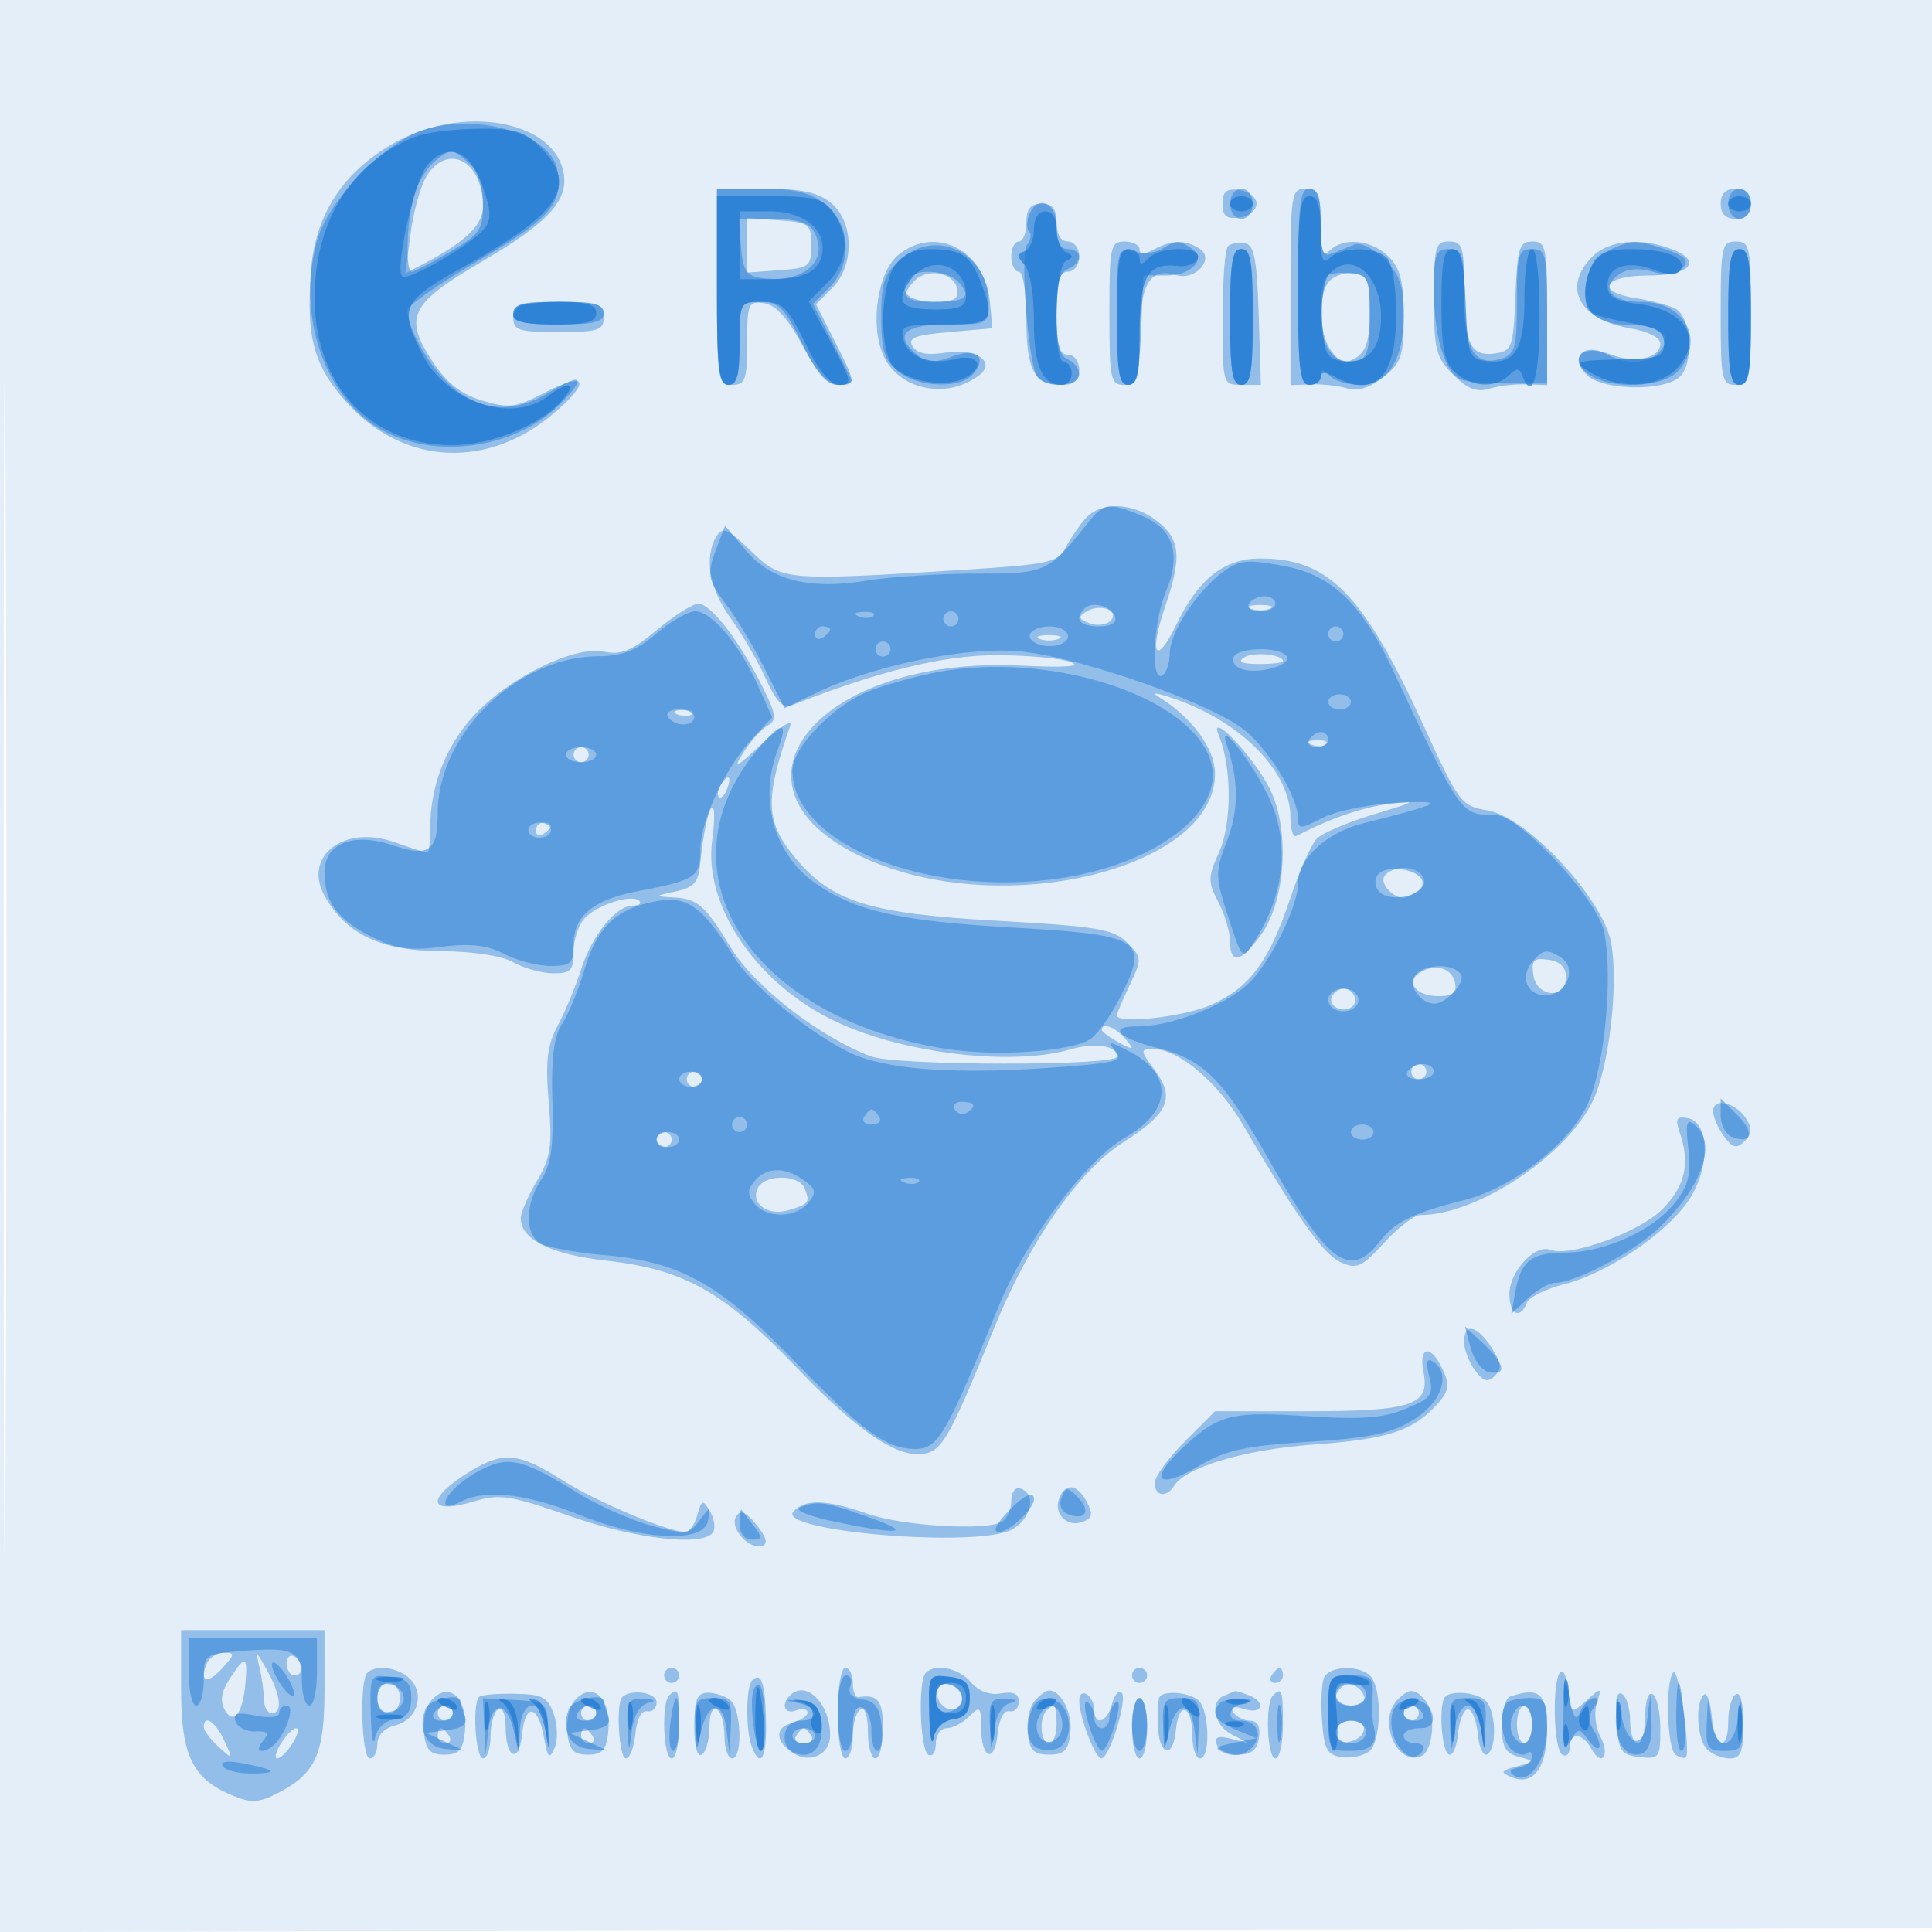
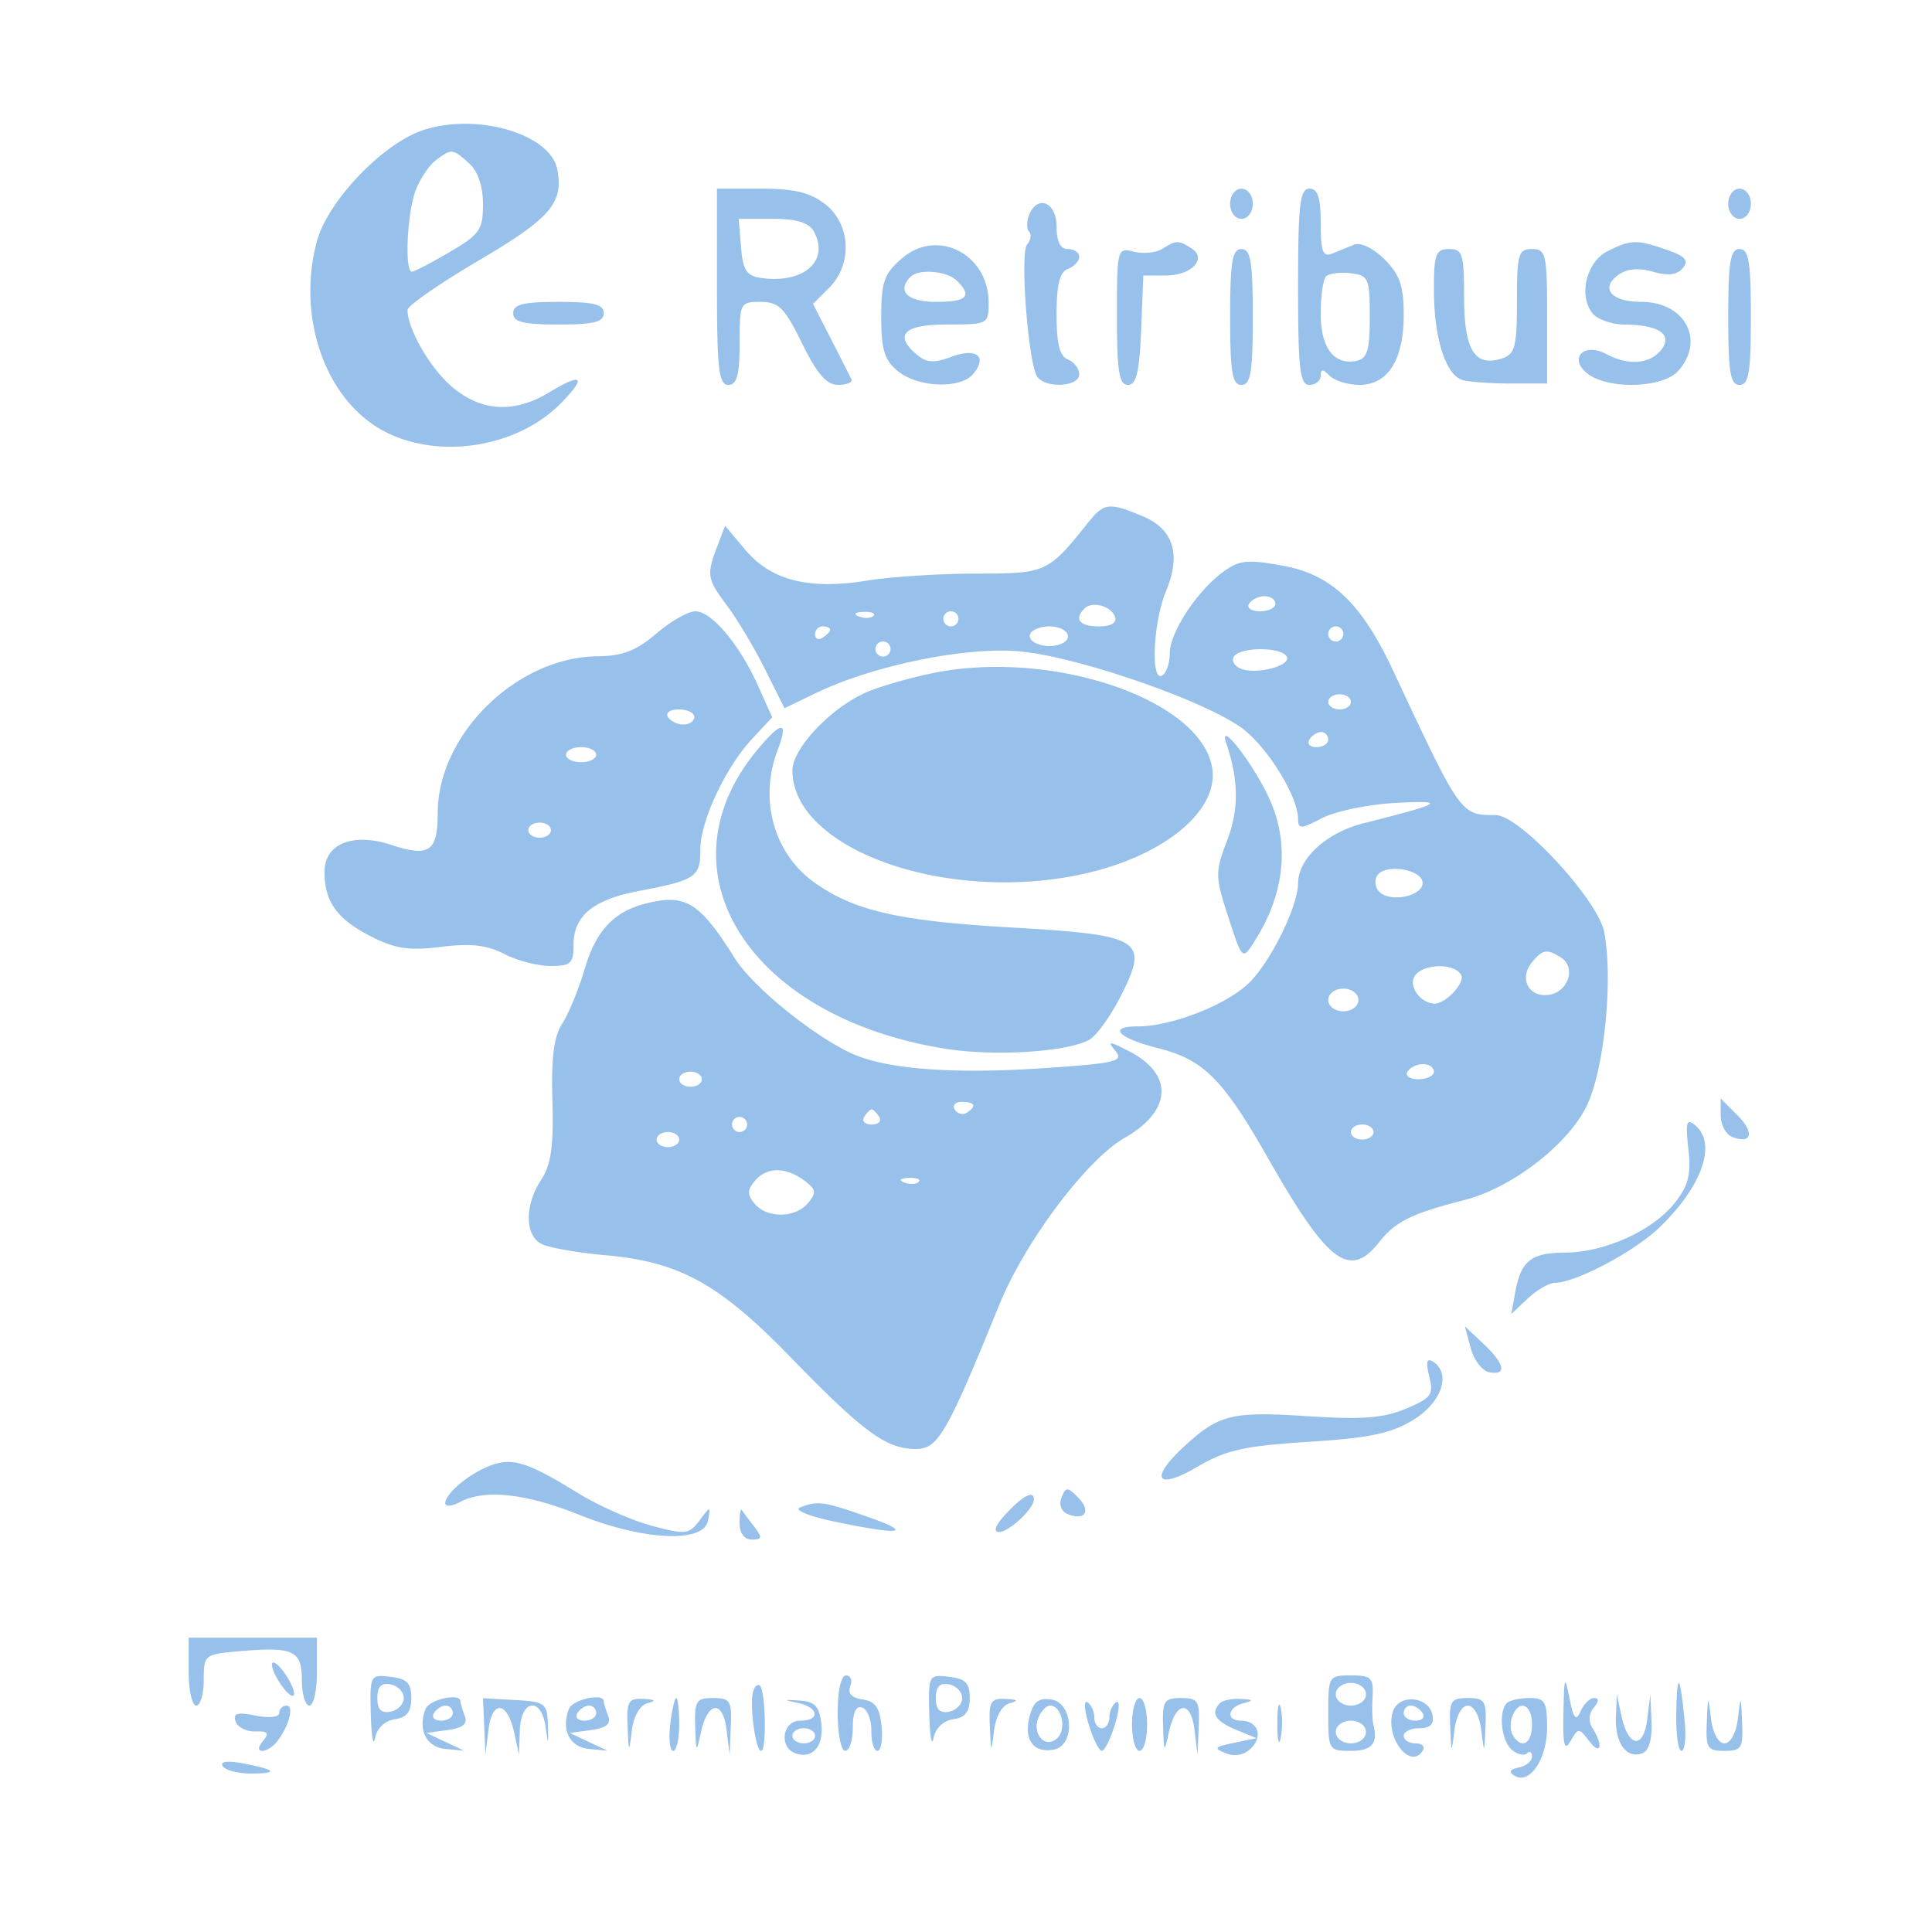
<svg xmlns="http://www.w3.org/2000/svg" width="256" height="256">
-   <path fill-opacity=".118" d="M0 128.004v128.004l128.25-.254 128.25-.254.254-127.75L257.008 0H0v128.004m.485.496c0 70.4.119 99.053.265 63.672.146-35.38.146-92.98 0-128C.604 29.153.485 58.1.485 128.5" fill="#1976D2" fill-rule="evenodd" />
-   <path fill-opacity=".4" d="M52.537 18.773c-6.996 3.845-10.791 9.596-11.341 17.188-.646 8.936.404 12.649 4.979 17.613 7.537 8.177 18.691 8.594 27.41 1.024 4.828-4.191 4.07-5.429-1.535-2.507-3.705 1.931-4.646 2.047-8.135 1.002-2.779-.833-4.704-2.329-6.51-5.058-3.973-6.003-3.142-7.741 6.365-13.317 9.162-5.373 11.791-8.348 10.813-12.242-1.648-6.569-13.274-8.522-22.046-3.703m4.046 4.477c-.805 1.238-1.78 4.663-2.167 7.612l-.703 5.362 2.393-1.254C61.672 32.055 64 29.812 64 27.366c0-5.965-4.567-8.499-7.417-4.116M95 38c0 12.333.103 13 2 13 1.761 0 2-.667 2-5.57 0-5.203.148-5.548 2.25-5.25 1.539.219 3.14 1.98 5.063 5.57 1.907 3.557 3.438 5.25 4.75 5.25 2.442 0 2.435-.084-.499-5.875l-2.437-4.808 2.137-2.136c2.993-2.993 2.903-8.818-.175-11.31-1.719-1.392-3.947-1.871-8.7-1.871H95v13m67-11c0 1.646.518 2.065 2.25 1.82 1.238-.176 2.25-.995 2.25-1.82 0-.825-1.012-1.644-2.25-1.82-1.732-.245-2.25.174-2.25 1.82m9 11.016v13.016l2.75-.102c1.512-.056 3.667.189 4.788.545 1.328.422 2.981-.095 4.75-1.487 2.404-1.891 2.712-2.805 2.712-8.061 0-4.594-.45-6.377-2-7.927-2.237-2.237-5.979-2.621-7.8-.8-.933.933-1.2.156-1.2-3.5 0-4.033-.284-4.7-2-4.7-1.898 0-2 .667-2 13.016M228 27c0 1.333.667 2 2 2s2-.667 2-2-.667-2-2-2-2 .667-2 2m-92 2.5c0 1.375-.45 2.5-1 2.5s-1 .9-1 2 .45 2 1 2c.561 0 1 2.767 1 6.3 0 6.78 1.037 8.7 4.7 8.7 1.633 0 2.3-.58 2.3-2 0-1.111-.667-2-1.5-2-1.152 0-1.5-1.278-1.5-5.5 0-4.222.348-5.5 1.5-5.5.833 0 1.5-.889 1.5-2s-.667-2-1.5-2c-.933 0-1.5-.944-1.5-2.5 0-1.833-.533-2.5-2-2.5s-2 .667-2 2.5m-37 3v3.615l4.25-.308c3.987-.288 4.25-.492 4.25-3.307s-.263-3.019-4.25-3.307L99 28.885V32.5m20.048 1.26c-2.711 2.196-3.788 9.039-2.074 13.178 1.944 4.693 8.479 6.111 12.788 2.774 2.281-1.766-.479-3.632-4.424-2.992-2.45.398-3.806.145-4.409-.823-.697-1.117.275-1.497 4.85-1.897l5.721-.5-.334-3.5c-.657-6.868-7.189-10.231-12.118-6.24M147 41.5c0 8.833.14 9.5 2 9.5 1.791 0 2-.667 2-6.378 0-6.884 1.4-9.265 4.811-8.182 2.572.816 5.234-2.166 3.125-3.501-1.891-1.196-3.639-1.168-6.002.096-1.333.714-1.934.714-1.934 0 0-.569-.9-1.035-2-1.035-1.86 0-2 .667-2 9.5m15.701-8.868c-.385.386-.701 4.676-.701 9.535 0 8.79.012 8.833 2.538 8.833h2.537l-.287-9.239c-.231-7.394-.597-9.297-1.837-9.534-.852-.163-1.864.019-2.25.405M190 39.545c0 6.76.266 7.812 2.556 10.102 1.878 1.878 3.14 2.374 4.75 1.869 1.207-.379 3.432-.642 4.944-.586l2.75.102v-9.516c0-8.778-.152-9.516-1.956-9.516-1.735 0-1.99.821-2.25 7.25-.275 6.782-.448 7.272-2.681 7.587-3.256.461-4.08-1.265-4.098-8.587-.013-5.578-.23-6.25-2.015-6.25-1.823 0-2 .667-2 7.545M211 34c-4.051 4.051-1.795 8.352 4.98 9.497 2.364.399 4.02 1.233 4.02 2.024 0 1.953-3.302 2.695-6.531 1.467-3.661-1.392-5.647.263-3.224 2.686 2.032 2.032 9.944 2.244 12.252.328 1.995-1.655 1.65-7.955-.497-9.097-.825-.439-3.216-1.072-5.314-1.409-5.446-.872-4.154-2.996 1.822-2.996 5.479 0 7.136-1.925 3.008-3.494-4.157-1.58-8.337-1.185-10.516.994m17 7.5c0 8.833.14 9.5 2 9.5 1.86 0 2-.667 2-9.5s-.14-9.5-2-9.5c-1.86 0-2 .667-2 9.5m-106.762-4.338C119.179 39.221 119.82 40 123.573 40c2.864 0 3.507-.348 3.24-1.75-.404-2.123-3.865-2.798-5.575-1.088m55 0c-1.68 1.68-1.564 7.016.203 9.397 1.155 1.554 1.802 1.72 3.25.832 1.348-.826 1.809-2.357 1.809-6 0-4.138-.31-4.935-2.012-5.179-1.106-.159-2.569.269-3.25.95M68 42c0 1.778.667 2 6 2s6-.222 6-2-.667-2-6-2-6 .222-6 2m75.783 26.75c-.839.963-2.016 2.7-2.615 3.861-.982 1.903-2.3 2.187-13.379 2.882-23.902 1.499-24.201 1.472-28.278-2.481-2.982-2.891-3.759-3.234-4.539-2-1.715 2.712-1.008 6.955 1.805 10.839 1.527 2.108 3.629 5.723 4.671 8.033 1.386 3.075 2.316 4.032 3.473 3.574 11.295-4.474 20.082-6.635 26.99-6.639 4.174-.003 8.652.403 9.95.901 1.579.606-.636.763-6.679.474-27.36-1.308-41.262 16.642-19.979 25.798 18.291 7.868 45.797.984 45.797-11.463 0-3.33-3.094-7.531-7.53-10.225-1.084-.658.055-.467 2.53.425 8.754 3.153 14.988 9.64 14.996 15.604.002 1.559.342 2.66.754 2.448 4.63-2.384 8.803-3.819 12.402-4.267 3.777-.47 3.515-.292-2.002 1.358-3.493 1.045-6.948 2.514-7.677 3.264-.729.75-2.295 4.271-3.481 7.824-2.791 8.368-5.346 11.842-10.393 14.135-3.626 1.646-12.599 2.671-12.599 1.439 0-.256.764-2.068 1.697-4.025 1.637-3.432 1.624-3.632-.349-5.605-1.792-1.792-3.931-2.152-17.219-2.897-16.792-.941-21.831-2.487-26.606-8.162-4.131-4.909-4.263-7.817-.804-17.699.317-.905-1.349.154-3.701 2.354-3.489 3.263-3.953 3.489-2.518 1.227.968-1.525 2.421-3.143 3.229-3.595 1.254-.702 1.144-1.469-.744-5.227C97.962 84.89 94.177 80 92.544 80c-.745 0-3.221 1.559-5.502 3.465-3.345 2.795-4.714 3.351-7.083 2.877-3.985-.797-12.735 3.561-17.303 8.617-3.664 4.056-5.641 9.23-5.65 14.791-.003 1.787-.174 3.25-.38 3.25-.206 0-2.171-.634-4.367-1.409-6.704-2.365-12.189 1.879-9.233 7.145 2.841 5.064 7.466 7.26 15.372 7.299 4.261.022 8.102.607 9.602 1.465 1.375.786 3.737 1.445 5.25 1.465 2.382.03 2.75-.357 2.75-2.894 0-1.61.706-3.635 1.57-4.498 1.773-1.773 6.203-3.133 7.143-2.193.341.341-.051.62-.872.62-2.22 0-5.426 3.97-6.865 8.5-.699 2.2-2.074 5.512-3.056 7.36-1.419 2.669-1.668 4.76-1.213 10.181.487 5.817.257 7.356-1.568 10.448-1.176 1.994-2.139 4.205-2.139 4.913 0 2.846 3.963 4.815 11.363 5.644 10.363 1.163 15.56 4.109 25.462 14.436 8.308 8.665 13.69 12.124 17.152 11.025 2.032-.645 3.26-2.965 8.801-16.639 4.564-11.262 11.167-20.754 17.036-24.492 6.01-3.827 6.93-5.879 4.255-9.496-2.02-2.732-2.032-2.88-.247-2.88 3.354 0 8.602 4.437 11.869 10.034 7.141 12.231 10.645 17.162 12.939 18.207 2.15.98 2.784.698 5.777-2.57 1.85-2.019 4.008-3.671 4.796-3.671 7.386 0 19.032-7.62 22.733-14.874 2.216-4.343 3.55-15.292 2.57-21.092-.991-5.862-11.128-16.783-16.378-17.645-3.501-.574-3.798-.967-8.496-11.242C180.631 78.648 176.088 74 166.986 74c-4.749 0-8.172 2.687-11.083 8.701-2.739 5.658-3.706 4.105-1.492-2.395 2.215-6.499 1.997-8.84-1.046-11.233-3.219-2.532-7.528-2.677-9.582-.323m.154 12.289c-1.117.69-1.039.985.408 1.54.984.378 2.239.237 2.789-.313 1.341-1.341-1.345-2.372-3.197-1.227m21.813-.377c.688.278 1.813.278 2.5 0 .688-.277.125-.504-1.25-.504s-1.937.227-1.25.504m-28 4c.688.278 1.813.278 2.5 0 .688-.277.125-.504-1.25-.504s-1.937.227-1.25.504m27.111 2.445c-.925.586-.321.867 1.889.878 1.787.008 3.25-.158 3.25-.368 0-.91-3.898-1.296-5.139-.51m-75.048 7.576c.721.289 1.584.253 1.916-.079.332-.332-.258-.568-1.312-.525-1.165.048-1.402.285-.604.604m71.704 2.817c1.708 4.078 1.724 11.639.033 15.389-1.506 3.341-1.516 3.946-.11 6.643.851 1.633 1.55 3.981 1.554 5.218.008 3.143 1.475 2.805 4.154-.957 3.266-4.587 3.782-14.057 1.055-19.375-2.239-4.367-8.201-10.536-6.686-6.918m12.296 1.183c.721.289 1.584.253 1.916-.079.332-.332-.258-.568-1.312-.525-1.165.048-1.402.285-.604.604M76 100c0 .55.45 1 1 1s1-.45 1-1-.45-1-1-1-1 .45-1 1m19.459 4.067c-.363.586-.445 1.281-.183 1.543s.743-.218 1.069-1.067c.676-1.762.1-2.072-.886-.476m-1.916 5.183c-.272 1.237-.618 3.598-.769 5.245-.222 2.429-.842 3.116-3.274 3.632-2.725.578-2.771.649-.5.77 3.478.186 4.301.89 7.891 6.75 3.14 5.124 11.742 11.779 18.527 14.333 3.329 1.253 32.582 1.283 32.582.033 0-1.472-2.855-1.915-6.186-.96-8.116 2.328-23.066.41-31.89-4.092-10.085-5.145-16.709-15.218-15.553-23.652.617-4.499.03-5.959-.828-2.059M71 110.059c0 .582.45.781 1 .441s1-.816 1-1.059-.45-.441-1-.441-1 .477-1 1.059m112.431 6.053c-.595.963 1.108 2.857 2.569 2.857.275 0 1.12-.392 1.878-.873 1.768-1.119.569-3.096-1.878-3.096-1.035 0-2.191.5-2.569 1.112m19.739 13.058c.426 3.011 4.33 3.308 4.33.33 0-1.333-.777-2.11-2.33-2.33-1.939-.275-2.275.061-2 2m-15.048-.281c-1.958 1.26-.464 3.111 2.51 3.111 1.85 0 2.426-.459 2.18-1.739-.385-1.997-2.677-2.667-4.69-1.372m-11.579 3.042c-.74 1.197 1.141 2.382 2.473 1.559 1.119-.691.384-2.49-1.016-2.49-.485 0-1.141.419-1.457.931M146 136.465c0 .255 1.012 1.004 2.25 1.664 2.04 1.087 2.122 1.043.878-.465-1.278-1.549-3.128-2.258-3.128-1.199M187 142c0 .55.45 1 1 1s1-.45 1-1-.45-1-1-1-1 .45-1 1m-96 1c0 .55.45 1 1 1s1-.45 1-1-.45-1-1-1-1 .45-1 1m136 4.236c0 .76.645 2.255 1.433 3.323 1.164 1.578 1.675 1.702 2.727.663.96-.947 1.015-1.722.21-3-1.359-2.157-4.37-2.837-4.37-.986m-4.398 2.922c1.357 3.998.708 6.909-2.224 9.969-2.939 3.067-12.302 6.5-14.954 5.482-2.048-.786-5.424 2.882-5.424 5.891 0 2.674 1.445 3.388 2.308 1.14.287-.748 2.519-1.863 4.96-2.477 5.725-1.442 13.544-6.715 16.503-11.131 2.848-4.25 2.782-10.316-.118-10.866-1.536-.291-1.712.044-1.051 1.992M87 151c0 .55.45 1 1 1s1-.45 1-1-.45-1-1-1-1 .45-1 1m13.323 6.601c-.774 2.016 1.545 3.543 4.177 2.752 2.681-.806 2.843-1.017 2.155-2.81-.781-2.036-5.545-1.993-6.332.058M194 177.809c0 .995.645 2.682 1.433 3.75 1.116 1.512 1.701 1.676 2.648.742.954-.94.856-1.749-.455-3.75-1.952-2.978-3.626-3.32-3.626-.742m-5.368 4.099c.858 4.294-1.58 5.092-15.566 5.092H161l-4 4c-2.2 2.2-4 4.675-4 5.5 0 1.755 1.577 1.993 2.57.387 1.543-2.497 9.336-4.807 18.455-5.47 9.888-.72 13.196-1.793 16.386-5.319 1.587-1.754 1.716-2.524.769-4.602-1.567-3.44-3.264-3.166-2.548.412M62.359 194.923c-5.957 3.632-5.758 5.876.359 4.043 3.513-1.052 4.82-.855 12.809 1.931 8.831 3.08 17.756 4.073 18.968 2.111.337-.546.146-1.783-.425-2.75-.95-1.609-1.092-1.567-1.671.492-.348 1.238-1.041 2.25-1.541 2.25-2.307 0-11.842-4.005-16.304-6.848-5.731-3.652-7.868-3.868-12.195-1.229M134 198.858c0 1.113-.531 2.352-1.181 2.754-2.027 1.253-13.124.618-17.827-1.019-5.441-1.894-8.189-1.996-9.823-.362-2.636 2.636 23.995 4.921 28.831 2.475 2.616-1.324 3.399-4.74 1.25-5.456-.726-.242-1.25.433-1.25 1.608m6.336-.291c-.783 2.04 1.083 3.87 3.14 3.081 1.278-.491 1.388-1.034.532-2.633-1.291-2.412-2.846-2.601-3.672-.448m-42.795 2.367c-.923 1.492 1.718 4.48 3.45 3.902.806-.268.569-1.158-.743-2.778-1.421-1.755-2.134-2.051-2.707-1.124M24 223.865c0 8.776 1.502 11.858 6.863 14.078 2.419 1.002 3.464.939 5.974-.359 5.023-2.597 6.163-5.15 6.163-13.807V216H24v7.865m3.345-3.322c-.931 2.427.16 2.662 2.149.463 1.657-1.831 1.669-2.006.13-2.006-.928 0-1.953.694-2.279 1.543m7.049.457c.318 1.375.585 3.287.592 4.25.008.963.464 1.75 1.014 1.75 1.47 0 1.22-2.376-.592-5.636-1.494-2.686-1.557-2.709-1.014-.364m3.606-.559c0 .857.45 1.559 1 1.559s1-.423 1-.941-.45-1.219-1-1.559c-.55-.34-1 .084-1 .941m-7.557 2.005c-1.113 1.699-1.315 2.96-.661 4.129 1.183 2.114 2.435.42 2.762-3.739.273-3.468-.045-3.527-2.101-.39m18.224-.779C47.597 222.736 47.899 233 49 233c.55 0 1-.851 1-1.892 0-1.158.923-2.123 2.381-2.489 2.9-.728 3.981-4.114 1.959-6.137-1.542-1.541-4.519-1.969-5.673-.815M88 222c0 .55.45 1 1 1s1-.45 1-1-.45-1-1-1-1 .45-1 1m23 5c0 3.333.444 6 1 6 .55 0 1-1.323 1-2.941 0-1.618.45-3.219 1-3.559.595-.368 1 .823 1 2.941 0 1.957.45 3.559 1 3.559s1-1.8 1-4c0-3.682-.667-4.526-3.25-4.118-.412.065-.75-.782-.75-1.882 0-1.1-.45-2-1-2-.556 0-1 2.667-1 6m11.667-5.333c-1.055 1.054-.775 10.148.333 10.833.55.34 1-.309 1-1.441 0-1.132.643-2.059 1.429-2.059.785 0 2.135-.707 3-1.571C129.857 226 130 226.131 130 228.87c0 4.17 1.799 4.91 2.185.899.189-1.96.815-3.169 1.565-3.019.688.138 1.25-.434 1.25-1.27 0-1.05-.728-1.387-2.357-1.092-1.487.27-2.959-.276-3.99-1.48-1.617-1.889-4.7-2.528-5.986-1.241M150 222c0 .55.45 1 1 1s1-.45 1-1-.45-1-1-1-1 .45-1 1m18.5 0c-.34.55-.141 1 .441 1s1.059-.45 1.059-1-.198-1-.441-1-.719.45-1.059 1m6.906.386c-.293.762-.391 3.349-.219 5.75.264 3.683.673 4.415 2.618 4.691 1.268.179 2.91-.176 3.65-.79 1.532-1.271 1.709-7.906.262-9.787-1.296-1.684-5.649-1.591-6.311.136m31.344-.815c-1.116 1.134-.908 10.213.25 10.929.55.34 1-.084 1-.941 0-2.087 1.665-1.981 2.875.183 1.398 2.498 2.514.854 1.151-1.694-.625-1.168-.827-3.119-.448-4.336.674-2.168.647-2.176-1.375-.371-2.034 1.817-2.067 1.798-2.383-1.345-.176-1.753-.658-2.844-1.07-2.425m15 .003c-1.151 1.166-.89 10.222.317 10.967.586.363 1.183.502 1.327.309.641-.861-.976-11.953-1.644-11.276m-122.083 1.093c-.834.833-.873 6.632-.06 8.751 1.168 3.043 2.009 1.54 1.897-3.389-.115-5.047-.635-6.565-1.837-5.362M50 225c0 1.111.667 2 1.5 2s1.5-.889 1.5-2-.667-2-1.5-2-1.5.889-1.5 2m74.173-.341c.195 1.013 1.023 1.841 1.841 1.841 2.143 0 1.834-2.906-.355-3.327-1.336-.257-1.743.15-1.486 1.486m53.515-1.013c-1.305 1.304-.682 2.354 1.395 2.354 1.164 0 1.909-.524 1.688-1.187-.487-1.462-2.157-2.094-3.083-1.167M57.05 225.44c-.657.791-1.049 2.704-.872 4.25.253 2.206.836 2.81 2.711 2.81 1.907 0 2.452-.594 2.703-2.954.489-4.588-2.156-6.981-4.542-4.106m6.438-.595c-.934.935-.481 8.155.512 8.155.55 0 1-1.323 1-2.941 0-1.618.45-3.219 1-3.559.582-.36 1 .637 1 2.382 0 4.161 1.8 4.892 2.185.887.399-4.142 2.134-3.877 2.894.442.484 2.75.714 2.983 1.402 1.422.452-1.027.407-3.051-.102-4.497-.796-2.262-1.519-2.641-5.164-2.705-2.331-.041-4.458.145-4.727.414m12.562.595c-.657.791-1.049 2.704-.872 4.25.253 2.206.836 2.81 2.711 2.81 1.907 0 2.452-.594 2.703-2.954.489-4.588-2.156-6.981-4.542-4.106m6.4-.557c-.872.873-.438 8.117.487 8.117.515 0 1.077-1.463 1.25-3.25.187-1.946.815-3.15 1.563-3 .688.137 1.25-.397 1.25-1.188 0-1.306-3.413-1.815-4.55-.679m6.217-.216C87.605 225.729 87.896 233 89 233c.55 0 1-2.025 1-4.5 0-4.578-.152-5.015-1.333-3.833M92 228.726c0 2.673.391 4.15 1 3.774.55-.34 1-1.968 1-3.618 0-1.745.418-2.742 1-2.382.55.34 1 1.941 1 3.559S96.45 233 97 233c1.444 0 1.232-6.572-.25-7.741-.687-.543-2.037-.973-3-.956-1.396.024-1.75.918-1.75 4.423m12.667-4.059c-1.236 1.235-.679 2.552.833 1.971.825-.316 1.5-.192 1.5.277 0 .468-.947 1.099-2.105 1.402-2.3.602-2.17 2.476.279 4.021 2.204 1.39 4.826.102 4.826-2.372 0-4.26-3.197-7.436-5.333-5.299m32.383.773c-.657.791-1.049 2.704-.872 4.25.257 2.245.825 2.81 2.822 2.81s2.565-.565 2.822-2.81c.306-2.67-1.192-5.69-2.822-5.69-.415 0-1.293.648-1.95 1.44m5.95-.148c0 2.18 2.107 7.708 2.938 7.708 1.082 0 3.512-7.884 2.684-8.711-.386-.386-.961.291-1.278 1.505-.643 2.457-2.344 3.012-2.344.765 0-.793-.45-1.719-1-2.059-.55-.34-1 .016-1 .792m10.611-.375c-.165.321-.258 1.933-.206 3.583.132 4.156 2.025 4.73 2.41.731.382-3.973 2.185-3.29 2.185.828 0 1.618.45 2.941 1 2.941 1.444 0 1.232-6.572-.25-7.741-1.354-1.068-4.651-1.288-5.139-.342m8.639-.255c-2.03.82-1.429 3.94 1 5.19l2.25 1.159-2.368-.611c-1.726-.444-2.246-.242-1.917.745.248.745 1.539 1.355 2.868 1.355 1.745 0 2.506-.626 2.737-2.25.21-1.481-.197-2.25-1.191-2.25-.831 0-1.819-.498-2.195-1.107-.461-.745.011-.887 1.441-.433 2.438.774 2.938-.934.543-1.853-.87-.334-1.657-.571-1.75-.528-.092.043-.73.306-1.418.583m6.417.005c-1.062 1.062-.771 8.333.333 8.333.55 0 1-2.025 1-4.5 0-4.578-.152-5.015-1.333-3.833m16.533.533c-2.674 2.674-.194 8.779 3.059 7.531 1.658-.636 2.077-5.622.619-7.377-1.382-1.667-2.134-1.698-3.678-.154m6.3-.367c-.883.884-.533 7.029.435 7.627.515.318 1.077-.893 1.25-2.691.173-1.798.765-3.269 1.315-3.269.55 0 1.142 1.471 1.315 3.269.173 1.798.735 3.009 1.25 2.691 1.369-.846 1.141-6.052-.315-7.201-1.309-1.033-4.393-1.283-5.25-.426m8.607-.035c-.609.203-1.107 1.948-1.107 3.879 0 2.796.458 3.632 2.25 4.11 2.242.598 2.241.602-.25 1.269-2.156.577-2.258.772-.737 1.418 2.904 1.235 4.737-1.235 4.737-6.382 0-4.695-1.016-5.587-4.893-4.294m14.081 3.355c.28 3.908.59 4.379 3.062 4.663 2.595.299 2.75.091 2.75-3.691 0-2.204-.45-4.285-1-4.625-.595-.368-1 .823-1 2.941 0 1.957-.45 3.559-1 3.559s-1-1.323-1-2.941c0-1.618-.478-3.236-1.062-3.597-.704-.435-.957.81-.75 3.691m11.562-3.581c-1.173 1.19-.88 5.898.45 7.228.66.66 2.01 1.2 3 1.2 1.47 0 1.8-.836 1.8-4.559 0-2.785-.389-4.319-1-3.941-.55.34-1 1.941-1 3.559 0 4.193-1.818 3.65-2.19-.654-.17-1.977-.648-3.252-1.06-2.833M150 229c0 2.2.45 4 1 4s1-1.8 1-4-.45-4-1-4-1 1.8-1 4m-92-2c0 .55.45 1 1 1s1-.45 1-1-.45-1-1-1-1 .45-1 1m19 0c0 .55.45 1 1 1s1-.45 1-1-.45-1-1-1-1 .45-1 1m61.667-.333c-1.038 1.037-.784 4.333.333 4.333.55 0 1-1.125 1-2.5 0-2.618-.231-2.936-1.333-1.833M186 227c0 .55.45 1 1 1s1-.45 1-1-.45-1-1-1-1 .45-1 1m15 1.5c0 1.375.45 2.5 1 2.5s1-1.125 1-2.5-.45-2.5-1-2.5-1 1.125-1 2.5m-174 .345c0 .465.884 1.645 1.963 2.622 1.92 1.737 1.937 1.719.75-.837-1.168-2.518-2.713-3.534-2.713-1.785m150 .728c0 .932.68 1.442 1.667 1.25 2.509-.486 2.853-2.823.416-2.823-1.228 0-2.083.646-2.083 1.573M37.232 231c-.687 1.1-.903 2-.481 2 .422 0 1.33-.9 2.017-2 .687-1.1.903-2 .481-2-.422 0-1.33.9-2.017 2M58 230c0 .55.477 1 1.059 1s.781-.45.441-1-.816-1-1.059-1-.441.45-.441 1m19 0c0 .55.477 1 1.059 1s.781-.45.441-1-.816-1-1.059-1-.441.45-.441 1m28.5 0c-.34.55.11 1 1 1s1.34-.45 1-1c-.34-.55-.79-1-1-1-.21 0-.66.45-1 1" fill="#1976D2" fill-rule="evenodd" />
  <path fill-opacity=".452" d="M56.032 17.257C50.674 19.045 43.409 26.669 41.983 32c-2.76 10.323 1.317 21.42 9.314 25.346 7.224 3.547 17.312 1.853 22.968-3.858 3.507-3.54 2.924-4.183-1.402-1.546-4.679 2.853-9.023 2.636-12.922-.645C57.034 48.851 54 43.626 54 41.065c0-.55 4.273-3.514 9.495-6.588 9.468-5.572 11.215-7.606 10.344-12.042-.926-4.711-10.694-7.551-17.807-5.178m1.704 3.993c-.905.688-2.116 2.517-2.691 4.065C53.942 28.288 53.6 36 54.572 36c.314 0 2.564-1.168 5-2.595C63.561 31.067 64 30.438 64 27.06c0-2.363-.676-4.362-1.829-5.405-2.192-1.984-2.338-1.998-4.435-.405M95 38c0 10.889.244 13 1.5 13 1.152 0 1.5-1.278 1.5-5.5 0-5.353.074-5.5 2.792-5.5 2.39 0 3.179.791 5.489 5.5 1.99 4.057 3.247 5.5 4.791 5.5 1.152 0 1.934-.337 1.738-.75a482.249 482.249 0 0 0-2.717-5.366l-2.361-4.616 2.134-2.134c3.112-3.112 2.872-8.409-.501-11.061-1.985-1.562-4.08-2.073-8.5-2.073H95v13m68-11c0 1.111.667 2 1.5 2s1.5-.889 1.5-2-.667-2-1.5-2-1.5.889-1.5 2m9 11c0 10.889.244 13 1.5 13 .825 0 1.5-.54 1.5-1.2 0-.933.267-.933 1.2 0 .66.66 2.434 1.2 3.943 1.2 3.756 0 5.857-3.325 5.857-9.268 0-3.834-.522-5.345-2.544-7.367-1.452-1.452-3.17-2.292-4-1.955l-2.956 1.197c-1.204.487-1.5-.302-1.5-4 0-3.428-.384-4.607-1.5-4.607-1.256 0-1.5 2.111-1.5 13m57-11c0 1.111.667 2 1.5 2s1.5-.889 1.5-2-.667-2-1.5-2-1.5.889-1.5 2m-92.655 1.543c-.326.849-.315 1.82.023 2.158.338.338.213 1.106-.277 1.707-.954 1.168.133 15.528 1.321 17.45 1.013 1.639 5.588 1.434 5.588-.251 0-.766-.675-1.652-1.5-1.969-1.078-.413-1.5-2.1-1.5-6 0-3.899.422-5.586 1.5-6 .825-.316 1.5-1.039 1.5-1.607 0-.567-.675-1.031-1.5-1.031-1 0-1.5-1-1.5-3 0-3.243-2.575-4.27-3.655-1.457M98.19 32.75c.253 3.065.739 3.811 2.662 4.083 5.661.801 9.147-2.296 6.968-6.191-.641-1.144-2.287-1.642-5.43-1.642h-4.511l.311 3.75m21.335 1.475c-2.375 2.043-2.756 3.117-2.756 7.77 0 4.376.422 5.741 2.226 7.202 2.68 2.17 8.294 2.365 9.969.347 1.922-2.316.403-3.509-2.888-2.267-2.243.847-3.28.798-4.496-.21-3.217-2.671-1.871-4.067 3.92-4.067 5.398 0 5.5-.054 5.5-2.889 0-6.441-6.784-9.921-11.475-5.886m34.483-1.251c-.82.518-2.508.688-3.75.376-2.22-.557-2.258-.415-2.258 8.542 0 7.307.288 9.108 1.456 9.108 1.114 0 1.525-1.704 1.75-7.25l.294-7.25h3c3.407 0 5.507-2.248 3.366-3.604-1.716-1.087-2.025-1.081-3.858.078m58.992.314c-2.813 1.416-3.881 5.946-1.95 8.272.657.792 2.602 1.447 4.322 1.455 4.504.022 6.374 1.381 4.691 3.409-1.526 1.839-4.35 2.028-7.236.483-3.017-1.614-5.073.677-2.386 2.66 2.819 2.081 9.875 1.846 11.904-.396 3.659-4.043.943-9.171-4.857-9.171-3.97 0-5.507-1.782-3.072-3.562 1.15-.841 2.677-.985 4.601-.433 2.007.575 3.207.43 3.963-.481.837-1.008.358-1.559-2.097-2.415-3.996-1.393-4.797-1.375-7.883.179M163 42c0 7.333.278 9 1.5 9s1.5-1.667 1.5-9-.278-9-1.5-9-1.5 1.667-1.5 9m27-3.649c0 6.469 1.575 11.407 3.834 12.017.916.248 3.803.451 6.416.451H205V41.91c0-8.243-.15-8.91-2-8.91-1.808 0-2 .667-2 6.933 0 6.108-.243 7.009-2.048 7.582-3.553 1.128-4.952-1.172-4.952-8.137 0-5.711-.209-6.378-2-6.378-1.751 0-2 .667-2 5.351M229 42c0 7.333.278 9 1.5 9s1.5-1.667 1.5-9-.278-9-1.5-9-1.5 1.667-1.5 9m-108.333-5.333C118.781 38.552 120.229 40 124 40c4.135 0 4.867-.733 2.8-2.8-1.294-1.294-5.047-1.62-6.133-.533m55.046-.046c-.392.392-.713 2.607-.713 4.923 0 4.532 1.734 6.846 4.702 6.275 1.47-.283 1.798-1.347 1.798-5.833 0-5.129-.165-5.505-2.537-5.782-1.396-.163-2.859.025-3.25.417M68 41.5c0 1.167 1.333 1.5 6 1.5s6-.333 6-1.5-1.333-1.5-6-1.5-6 .333-6 1.5m76.24 27.675c-5.404 6.754-5.559 6.825-14.945 6.831-4.837.003-11.321.419-14.409.925-7.643 1.252-12.72-.022-16.098-4.038l-2.711-3.225-1.039 2.731c-1.442 3.794-1.353 4.314 1.35 7.918 1.314 1.751 3.553 5.51 4.977 8.354l2.588 5.17 4.131-1.996c7.536-3.64 19.71-6.153 26.885-5.548 7.673.647 24.911 6.611 29.729 10.286 3.345 2.552 7.302 9.002 7.302 11.903 0 1.401.336 1.392 3.205-.092 1.762-.911 6.15-1.813 9.75-2.005 6.912-.366 6.261.046-4.243 2.688-4.958 1.247-8.712 4.684-8.712 7.975 0 2.989-3.579 10.292-6.432 13.126-2.959 2.939-10.291 5.822-14.805 5.822-4.057 0-2.626 1.545 2.665 2.878 6.057 1.525 8.612 4.081 14.614 14.622 7.922 13.914 10.795 16.065 14.746 11.042 2.105-2.675 4.322-3.767 11.212-5.519 6.188-1.575 13.5-7.131 16.141-12.265 2.375-4.618 3.647-16.746 2.433-23.214-.808-4.31-11.207-15.544-14.388-15.544-4.652 0-4.591.086-13.553-19.068-4.216-9.008-8.166-12.782-14.619-13.965-4.772-.874-5.814-.763-8 .856-3.469 2.568-7.014 8.009-7.014 10.766 0 1.261-.45 2.571-1 2.911-1.558.963-1.202-7.081.493-11.137 2.049-4.905 1.009-8.255-3.096-9.971-4.425-1.848-5.112-1.773-7.157.783M165.5 80c-.34.55.309 1 1.441 1 1.132 0 2.059-.45 2.059-1s-.648-1-1.441-1-1.719.45-2.059 1m-21.799.632c-1.406 1.406-.642 2.368 1.882 2.368 1.622 0 2.429-.465 2.167-1.25-.481-1.446-3.02-2.147-4.049-1.118m-56.739 3.327c-2.642 2.259-4.48 2.969-7.762 3C68.458 87.061 58 97.32 58 107.757c0 5.081-1.121 5.853-6.107 4.208-5.125-1.692-8.893-.175-8.893 3.579 0 3.93 1.66 6.242 6.115 8.515 3.263 1.664 5.071 1.937 9.327 1.405 3.911-.489 6.08-.246 8.369.938 1.699.879 4.462 1.598 6.139 1.598 2.685 0 3.05-.34 3.05-2.845 0-3.793 2.601-5.941 8.57-7.078 7.623-1.452 8.23-1.856 8.23-5.489 0-3.837 3.343-10.939 6.973-14.813l2.553-2.725-1.913-4.245C97.949 85.337 94.282 81 92.123 81c-.934 0-3.257 1.332-5.161 2.959m26.851-2.276c.721.289 1.584.253 1.916-.079.332-.332-.258-.568-1.312-.525-1.165.048-1.402.285-.604.604M125 82c0 .55.45 1 1 1s1-.45 1-1-.45-1-1-1-1 .45-1 1m-17 2.059c0 .582.45.781 1 .441s1-.816 1-1.059-.45-.441-1-.441-1 .477-1 1.059m28.565-.164c-.726 1.175 2.02 2.202 3.929 1.469 1.947-.747.925-2.364-1.494-2.364-1.035 0-2.131.403-2.435.895M176 84c0 .55.45 1 1 1s1-.45 1-1-.45-1-1-1-1 .45-1 1m-60 2c0 .55.45 1 1 1s1-.45 1-1-.45-1-1-1-1 .45-1 1m47.496 1.007c-.343.554.082 1.277.943 1.608 2.139.821 6.785-.443 6.043-1.644-.791-1.28-6.19-1.252-6.986.036m-38.968 2.007c-2.734.486-6.876 1.611-9.203 2.5C110.568 93.33 105 99.031 105 102.084c0 10.367 20.11 17.627 38.201 13.793 10.987-2.329 18.498-8.509 17.39-14.309-1.679-8.788-20.458-15.326-36.063-12.554M176 93c0 .55.675 1 1.5 1s1.5-.45 1.5-1-.675-1-1.5-1-1.5.45-1.5 1m-87.5 2c.34.55 1.266 1 2.059 1 .793 0 1.441-.45 1.441-1s-.927-1-2.059-1c-1.132 0-1.781.45-1.441 1m11.973 4.208c-13.532 16.049-1.411 35.537 24.721 39.746 6.429 1.035 15.941.473 19.057-1.127.964-.494 2.855-3.076 4.203-5.736 3.863-7.623 2.967-8.188-14.59-9.202-14.81-.856-20.687-2.203-25.945-5.947-5.373-3.825-7.373-10.988-4.891-17.516 1.485-3.907.618-3.981-2.555-.218m62.019-.708c1.657 4.886 1.685 8.749.093 12.916-1.59 4.165-1.581 4.701.175 10.11 1.839 5.663 1.867 5.691 3.382 3.343 4.161-6.455 4.828-13.247 1.902-19.369-2.256-4.722-6.664-10.278-5.552-7M173.5 98c-.34.55.084 1 .941 1S176 98.55 176 98s-.423-1-.941-1-1.219.45-1.559 1M75 100c0 .55.9 1 2 1s2-.45 2-1-.9-1-2-1-2 .45-2 1m-5 10c0 .55.675 1 1.5 1s1.5-.45 1.5-1-.675-1-1.5-1-1.5.45-1.5 1m112.482 6.03c-.389.629-.259 1.593.29 2.142 1.456 1.456 5.728.582 5.728-1.172 0-1.814-4.999-2.62-6.018-.97m-96.94 3.699c-4.184 1.063-6.56 3.593-8.033 8.553-.826 2.782-2.186 6.103-3.022 7.379-1.095 1.67-1.456 4.518-1.292 10.181.175 6.024-.172 8.474-1.483 10.475-2.208 3.369-2.19 7.368.038 8.51.963.494 4.749 1.164 8.414 1.49 9.889.878 15.096 3.745 24.635 13.565 9.599 9.88 12.626 12.102 16.504 12.111 2.993.007 4.082-1.865 11.103-19.09 3.436-8.431 11.582-19.267 16.655-22.158 6.213-3.539 6.475-8.382.618-11.41-2.755-1.425-3.007-1.437-1.889-.089 1.149 1.385.116 1.636-9.383 2.284-12.286.837-21.212.134-25.742-2.027-5.251-2.504-12.981-8.834-15.3-12.527-4.686-7.466-6.525-8.592-11.823-7.247m117.469 7.758c-1.782 2.147-.463 4.716 2.224 4.333 2.563-.365 3.638-3.652 1.613-4.935-1.874-1.188-2.423-1.102-3.837.602m-15.688 2.114c-.532 1.387 1.045 3.337 2.736 3.384 1.516.041 4.158-2.824 3.535-3.833-1.06-1.715-5.564-1.392-6.271.449M176 132.5c0 .833.889 1.5 2 1.5s2-.667 2-1.5-.889-1.5-2-1.5-2 .667-2 1.5m10.5 9.5c-.34.55.309 1 1.441 1 1.132 0 2.059-.45 2.059-1s-.648-1-1.441-1-1.719.45-2.059 1M90 143c0 .55.675 1 1.5 1s1.5-.45 1.5-1-.675-1-1.5-1-1.5.45-1.5 1m36.51 4.016c.346.559 1.047.758 1.559.441 1.387-.857 1.129-1.457-.628-1.457-.857 0-1.276.457-.931 1.016m101.49.793c0 1.24.694 2.52 1.543 2.846 2.607 1 2.964-.592.651-2.905L228 145.556v2.253M114.5 148c-.34.55.11 1 1 1s1.34-.45 1-1c-.34-.55-.79-1-1-1-.21 0-.66.45-1 1M97 149c0 .55.45 1 1 1s1-.45 1-1-.45-1-1-1-1 .45-1 1m126.718 3.227c.379 3.396.011 4.863-1.792 7.149-2.905 3.682-9.281 6.574-14.554 6.602-4.524.024-5.845 1.088-6.609 5.326l-.506 2.803 2.186-2.053c1.202-1.13 2.832-2.064 3.621-2.076 2.759-.042 10.464-4.118 13.771-7.285 5.702-5.459 7.711-11.165 4.785-13.593-1.146-.952-1.299-.423-.902 3.127M179 150c0 .55.675 1 1.5 1s1.5-.45 1.5-1-.675-1-1.5-1-1.5.45-1.5 1m-92 1c0 .55.675 1 1.5 1s1.5-.45 1.5-1-.675-1-1.5-1-1.5.45-1.5 1m13 5.5c-.993 1.197-.993 1.803 0 3 1.637 1.972 5.411 1.914 7.09-.108 1.134-1.367 1.048-1.818-.569-3-2.474-1.809-4.964-1.768-6.521.108m19.813.183c.721.289 1.584.253 1.916-.079.332-.332-.258-.568-1.312-.525-1.165.048-1.402.285-.604.604m75.062 21.943c.423 1.581 1.524 3.019 2.447 3.197 2.393.461 2.074-1.102-.769-3.773l-2.447-2.299.769 2.875m-5.492 3.764c.604 2.406.279 2.854-3.104 4.276-2.965 1.245-5.794 1.457-13.132.981-10.008-.649-11.698-.22-16.397 4.162-4.498 4.196-3.441 5.68 1.841 2.585 3.854-2.259 6.233-2.796 14.81-3.343 8.135-.52 10.971-1.118 13.909-2.933 3.753-2.32 5.026-6.175 2.544-7.708-.808-.5-.947.084-.471 1.98M65.021 194.18c-2.834 1.057-6.021 3.709-6.021 5.01 0 .484.87.415 1.934-.155 3.26-1.744 8.724-1.164 15.805 1.679 8.531 3.425 16.522 3.793 17.074.786.365-1.992.36-1.992-1.13-.018-1.387 1.838-1.85 1.888-6.325.691-2.656-.71-7.038-2.651-9.738-4.312-6.7-4.122-8.708-4.76-11.599-3.681m75.633 4.28c-.373.971-.011 1.849.906 2.201 2.276.874 3.04-.49 1.267-2.262-1.405-1.405-1.613-1.399-2.173.061m-7.368 2.146c-1.399 1.512-1.732 2.394-.905 2.394 1.323 0 4.619-3.089 4.619-4.329 0-1.247-1.489-.472-3.714 1.935M106 199.748c-.831.327 1.174 1.154 4.5 1.857 8.816 1.861 10.766 1.599 4.5-.605-5.866-2.063-6.657-2.174-9-1.252m-8 2.085c0 1.332.625 2.167 1.622 2.167 1.389 0 1.43-.252.283-1.75a90.794 90.794 0 0 1-1.622-2.167c-.156-.229-.283.559-.283 1.75M25 221.5c0 2.475.45 4.5 1 4.5s1-1.53 1-3.399c0-3.332.095-3.408 4.75-3.808 7.132-.614 8.25-.096 8.25 3.824 0 1.86.45 3.383 1 3.383s1-2.025 1-4.5V217H25v4.5m11.032-.941c-.018.582.629 1.932 1.436 3 .808 1.067 1.483 1.465 1.5.882.018-.582-.629-1.932-1.436-3-.808-1.067-1.483-1.465-1.5-.882m13.104 6.625c.075 2.924.328 4.331.562 3.127a3.108 3.108 0 0 1 2.613-2.5c1.585-.225 2.189-1.001 2.189-2.811 0-1.984-.568-2.565-2.75-2.816-2.709-.312-2.748-.238-2.614 5M111 227c0 2.75.45 5 1 5s1-1.387 1-3.083c0-2.03.427-2.936 1.25-2.653.688.237 1.232 1.625 1.211 3.084-.022 1.458.344 2.652.813 2.652s.712-1.463.539-3.25c-.237-2.464-.844-3.326-2.508-3.562-1.434-.204-2.003-.811-1.643-1.75.304-.791.054-1.438-.555-1.438-.662 0-1.107 2.011-1.107 5m12.136.184c.075 2.924.328 4.331.562 3.127a3.108 3.108 0 0 1 2.613-2.5c1.585-.225 2.189-1.001 2.189-2.811 0-1.984-.568-2.565-2.75-2.816-2.709-.312-2.748-.238-2.614 5M176 227c0 4.889.067 5 3 5 2.785 0 3.629-.991 2.977-3.5-.143-.55-.189-2.238-.102-3.75.138-2.427-.198-2.75-2.859-2.75-2.953 0-3.016.105-3.016 5m31.162 0c-.079 4.317.127 5.108.957 3.68 1.024-1.759 1.104-1.759 2.438 0 1.537 2.027 1.941.655.485-1.646-.588-.93-.538-1.937.138-2.75.693-.836.711-1.284.049-1.284-.558 0-1.365.787-1.793 1.75-.613 1.379-.926 1.008-1.475-1.75-.62-3.108-.709-2.884-.799 2m14.954-.25c-.064 2.887.244 5.25.683 5.25.44 0 .639-1.687.443-3.75-.612-6.431-1.005-6.955-1.126-1.5M50 225c0 1.506.522 2.046 1.75 1.81.962-.186 1.75-1 1.75-1.81s-.788-1.624-1.75-1.81c-1.228-.236-1.75.304-1.75 1.81m49.818-.953c-.553 1.658.271 7.953 1.041 7.953.736.001.594-7.88-.155-8.629-.273-.273-.671.031-.886.676M124 225c0 1.506.522 2.046 1.75 1.81.963-.186 1.75-1 1.75-1.81s-.787-1.624-1.75-1.81c-1.228-.236-1.75.304-1.75 1.81m53-.5c0 .833.889 1.5 2 1.5s2-.667 2-1.5-.889-1.5-2-1.5-2 .667-2 1.5m-120.616 1.942c-1.053 2.745.091 5.054 2.626 5.298l2.49.24-2.5-1.178-2.5-1.178 2.829-.386c2.03-.277 2.665-.811 2.25-1.894-.319-.829-.579-1.696-.579-1.926 0-1.141-4.137-.224-4.616 1.024m7.776 2.319.16 3.739.408-3.311c.492-3.994 2.504-3.762 3.404.393l.631 2.918.119-3.25c.148-4.061 2.813-4.453 3.398-.5.383 2.595.401 2.58.313-.25-.087-2.809-.364-3.015-4.343-3.239l-4.25-.238.16 3.738m11.224-2.319c-1.053 2.745.091 5.054 2.626 5.298l2.49.24-2.5-1.178-2.5-1.178 2.829-.386c2.03-.277 2.665-.811 2.25-1.894-.319-.829-.579-1.696-.579-1.926 0-1.141-4.137-.224-4.616 1.024m7.776 2.308c.154 3.603.176 3.625.559.562.24-1.917 1.073-3.366 2.09-3.634 1.201-.317 1.04-.48-.559-.562-1.98-.102-2.231.334-2.09 3.634m5.65-.25c-.225 1.925-.049 3.5.391 3.5.439 0 .799-1.575.799-3.5s-.176-3.5-.391-3.5c-.214 0-.574 1.575-.799 3.5m3.308.25c.112 3.542.154 3.588.75.832.9-4.155 2.912-4.387 3.404-.393l.408 3.311.16-3.75c.144-3.376-.089-3.75-2.34-3.75-2.243 0-2.488.385-2.382 3.75m13.632-3.094c2.787.599 2.973 2.344.25 2.344-2.294 0-2.825 3.469-.659 4.3 2.273.873 3.835-.877 3.489-3.909-.26-2.274-.864-2.926-2.83-3.055-2.203-.144-2.233-.106-.25.32m25.41 3.094c.154 3.603.176 3.625.559.562.24-1.917 1.073-3.366 2.09-3.634 1.201-.317 1.04-.48-.559-.562-1.98-.102-2.231.334-2.09 3.634m5.249-1.242c-.766 3.05.57 4.835 3.235 4.322 2.883-.555 2.577-6.227-.359-6.645-1.684-.239-2.373.317-2.876 2.323m7.852.991c.591 1.925 1.374 3.501 1.739 3.501s1.148-1.576 1.739-3.501c.591-1.926.667-3.25.168-2.941-.499.308-.907 1.208-.907 2.001 0 .793-.45 1.441-1 1.441s-1-.648-1-1.441-.408-1.693-.907-2.001c-.499-.309-.423 1.015.168 2.941m5.739.001c0 1.925.45 3.5 1 3.5s1-1.575 1-3.5-.45-3.5-1-3.5-1 1.575-1 3.5m4.118.25c.112 3.542.154 3.588.75.832.9-4.155 2.912-4.387 3.404-.393l.408 3.311.16-3.75c.144-3.376-.089-3.75-2.34-3.75-2.243 0-2.488.385-2.382 3.75m7.549-3.083c-1.292 1.291-.638 2.394 2.083 3.517l2.75 1.135-3 .618c-2.588.533-2.735.722-1.072 1.377 1.225.483 2.452.235 3.368-.681 1.609-1.609.854-3.633-1.355-3.633-2.032 0-1.797-1.76.309-2.311 1.418-.37 1.355-.479-.333-.573-1.146-.064-2.384.184-2.75.551m7.585 2.833c.011 2.2.216 2.982.455 1.738.239-1.244.23-3.044-.02-4s-.446.062-.435 2.262m15.311-1.699c-1.079 3.399 2.318 7.818 3.964 5.155.325-.526-.111-.956-.968-.956s-1.559-.45-1.559-1 .933-1 2.073-1c1.435 0 1.971-.539 1.74-1.75-.478-2.508-4.487-2.851-5.25-.449m7.597 1.949c.158 3.692.166 3.7.563.5.235-1.893.977-3.25 1.777-3.25.8 0 1.542 1.357 1.777 3.25.397 3.2.405 3.192.563-.5.144-3.376-.089-3.75-2.34-3.75s-2.484.374-2.34 3.75m7.507-3.083c-1.15 1.15-.727 5.038.675 6.202.738.612 1.638.818 2 .456.362-.362.658-.166.658.435s-.787 1.249-1.75 1.44c-1.187.235-1.374.583-.581 1.083 1.99 1.251 4.331-2.184 4.331-6.354 0-3.449-.285-3.929-2.333-3.929-1.284 0-2.634.3-3 .667m14.451 1.883c-.133 3.428 1.434 5.559 3.504 4.765.867-.333 1.319-1.879 1.218-4.172l-.16-3.643-.408 3.311c-.492 3.994-2.504 3.762-3.404-.393l-.631-2.918-.119 3.05m12.042.7c-.144 3.376.089 3.75 2.34 3.75s2.484-.374 2.34-3.75c-.158-3.692-.166-3.7-.563-.5-.235 1.893-.977 3.25-1.777 3.25-.8 0-1.542-1.357-1.777-3.25-.397-3.2-.405-3.192-.563.5M37 226.975c0 .559-1.336.708-3.134.348-2.429-.486-3.025-.311-2.649.775.267.771 1.443 1.367 2.613 1.325 1.658-.06 1.885.216 1.027 1.25-.679.817-.718 1.327-.102 1.327.55 0 1.435-.562 1.967-1.25 1.577-2.038 2.289-4.75 1.247-4.75a.975.975 0 0 0-.969.975m20.5.025c-.34.55.084 1 .941 1S60 227.55 60 227s-.423-1-.941-1-1.219.45-1.559 1m19 0c-.34.55.084 1 .941 1S79 227.55 79 227s-.423-1-.941-1-1.219.45-1.559 1m61.074.667c-.851 2.219 1.029 4.13 2.559 2.6 1.224-1.224.515-4.267-.995-4.267-.508 0-1.212.75-1.564 1.667M186 227c0 .55.702 1 1.559 1s1.281-.45.941-1c-.34-.55-1.041-1-1.559-1s-.941.45-.941 1m14.38.452c-.306.799-.266 1.924.09 2.5 1.165 1.885 2.53 1.101 2.53-1.452 0-2.711-1.718-3.398-2.62-1.048M177 229.5c0 .833.889 1.5 2 1.5s2-.667 2-1.5-.889-1.5-2-1.5-2 .667-2 1.5m-72 .5c0 .55.675 1 1.5 1s1.5-.45 1.5-1-.675-1-1.5-1-1.5.45-1.5 1m-75.491 4.015c.335.542 2.007.985 3.717.985 3.777 0 3.396-.499-1.026-1.341-2.061-.393-3.071-.259-2.691.356" fill="#1976D2" fill-rule="evenodd" />
-   <path fill-opacity=".662" d="M55.03 18.113c-8.505 3.394-13.404 11.328-13.328 21.584.086 11.512 7.537 19.335 18.364 19.281 5.031-.025 11.517-2.665 14.339-5.837 2.169-2.438 1.057-2.805-1.846-.609-4.78 3.615-13.349.761-16.549-5.513-3.166-6.206-2.767-7.094 5.174-11.519 13.215-7.363 15.502-10.905 10.361-16.045-2.061-2.062-3.381-2.445-8.25-2.392-3.187.035-6.907.507-8.265 1.05m1.64 3.699c-1.7 1.878-4.403 13.789-3.364 14.827.676.676 9.089-4.205 10.8-6.267 1.038-1.25 1.007-2.313-.165-5.704-1.647-4.764-4.522-5.894-7.271-2.856M95 38.5c0 10.444.247 12.5 1.5 12.5 1.152 0 1.5-1.278 1.5-5.5 0-5.449.028-5.5 3.011-5.5 2.656 0 3.329.648 5.708 5.5 1.834 3.739 3.295 5.5 4.564 5.5 1.687 0 1.577-.535-1.13-5.533l-2.996-5.533 2.421-2.421c2.788-2.788 3.097-6.104.865-9.29-1.354-1.934-2.458-2.223-8.5-2.223H95v12.5M163 27c0 .55.675 1 1.5 1s1.5-.45 1.5-1-.675-1-1.5-1-1.5.45-1.5 1m9 11.5c0 10.444.247 12.5 1.5 12.5.825 0 1.5-.466 1.5-1.035 0-.714.601-.714 1.934 0 5.308 2.841 8.066-.009 8.066-8.336 0-3.512-.524-6.753-1.2-7.429-1.547-1.547-6.053-1.547-7.6 0-.933.933-1.2.156-1.2-3.5 0-3.511-.379-4.7-1.5-4.7-1.253 0-1.5 2.056-1.5 12.5M229 27c0 .55.675 1 1.5 1s1.5-.45 1.5-1-.675-1-1.5-1-1.5.45-1.5 1M98 32.5V37h4.3c4.572 0 6.7-1.312 6.7-4.129 0-2.883-2.886-4.871-7.071-4.871H98v4.5m39-2.083c0 1.329-.562 2.623-1.25 2.875-1 .366-1 .723 0 1.783.719.762 1.25 3.918 1.25 7.425 0 5.995 1.091 8.5 3.7 8.5.715 0 1.3-.675 1.3-1.5s-.45-1.5-1-1.5c-1.509 0-1.272-12.706.25-13.417 1-.466 1-.7 0-1.166-.687-.321-1.25-1.671-1.25-3 0-1.482-.58-2.417-1.5-2.417s-1.5.935-1.5 2.417m-18.443 4.806c-1.758 2.509-2.074 9.942-.545 12.8 1.266 2.366 7.057 3.545 9.911 2.018 2.724-1.458 1.702-3.236-1.412-2.454-3.296.827-6.2-.291-6.809-2.62-.469-1.792.011-1.967 5.392-1.967 6.414 0 6.818-.472 4.843-5.665-1.323-3.479-2.583-4.3-6.63-4.32-2.178-.01-3.689.692-4.75 2.208M148 42c0 7.333.278 9 1.5 9 1.188 0 1.5-1.431 1.5-6.878 0-7.442 1.068-9.337 5.006-8.884 1.251.144 2.473-.3 2.717-.988.582-1.641-4.891-1.682-6.523-.05-.933.933-1.2.933-1.2 0 0-.66-.675-1.2-1.5-1.2-1.222 0-1.5 1.667-1.5 9m15 0c0 7.333.278 9 1.5 9s1.5-1.667 1.5-9-.278-9-1.5-9-1.5 1.667-1.5 9m28-1.655c0 5.846.373 7.683 1.829 9 2.172 1.966 5.255 2.142 7.096.405 1.06-1 1.417-1 1.783 0 1.311 3.574 2.292.256 2.292-7.75 0-5.333-.407-9-1-9-.562 0-1 2.793-1 6.378 0 6.978-1.248 9.008-5.195 8.449-2.132-.303-2.327-.87-2.599-7.577-.225-5.546-.636-7.25-1.75-7.25-1.143 0-1.456 1.581-1.456 7.345m20.035-5.411c-1.309 2.446-1.334 5.763-.05 6.557.541.334 2.904.936 5.25 1.336 3.332.569 4.265 1.16 4.265 2.701 0 1.686-.725 1.987-5 2.077-6.997.147-7.32.283-4.5 1.895 3.639 2.08 8.647 1.853 11-.5 3.81-3.81 1.591-7.843-4.785-8.698-3.276-.439-4.215-.989-4.215-2.465 0-2.521 2.63-3.415 6.143-2.089 1.932.729 3.052.746 3.481.052.981-1.588-1.705-2.768-6.339-2.785-3.153-.011-4.475.472-5.25 1.919M229 42c0 7.333.278 9 1.5 9s1.5-1.667 1.5-9-.278-9-1.5-9-1.5 1.667-1.5 9m-108.402-4.837c-2.045 2.92-1.218 3.837 3.461 3.837 3.128 0 3.941-.371 3.941-1.8 0-4.255-4.903-5.604-7.402-2.037m55.466-.741c-.66.796-1.044 3.549-.872 6.25.266 4.17.622 4.873 2.613 5.155 3.385.48 5.195-1.569 5.195-5.878 0-5.657-4.109-8.932-6.936-5.527M68.667 40.667C67.008 42.326 68.405 43 73.5 43c4.222 0 5.5-.348 5.5-1.5 0-1.126-1.204-1.5-4.833-1.5-2.659 0-5.134.3-5.5.667M50.269 222.693c.973.254 2.323.237 3-.037.677-.274-.119-.481-1.769-.461-1.65.02-2.204.244-1.231.498m72.867 4.491c.075 2.924.328 4.331.562 3.127a3.108 3.108 0 0 1 2.613-2.5c1.585-.225 2.189-1.001 2.189-2.811 0-1.984-.568-2.565-2.75-2.816-2.709-.312-2.748-.238-2.614 5M176 227c0 2.75.341 5 .757 5 .417 0 .591-2.087.389-4.638-.36-4.517-.302-4.625 2.212-4.144 1.42.271 2.344.108 2.053-.362-.291-.471-1.627-.856-2.97-.856-2.263 0-2.441.366-2.441 5m31.195-2.5c.02 1.65.244 2.204.498 1.231.254-.973.237-2.323-.037-3-.274-.677-.481.119-.461 1.769m-107.116 2.75c-.043 2.613.281 4.75.72 4.75.44 0 .632-1.687.428-3.75-.576-5.805-1.061-6.228-1.148-1M124 225c0 1.333.667 2 2 2s2-.667 2-2-.667-2-2-2-2 .667-2 2m-66 .393c0 .216.698.661 1.552.989.89.341 1.291.173.941-.393-.587-.951-2.493-1.406-2.493-.596m6.195 2.107c.02 1.65.244 2.204.498 1.231.254-.973.237-2.323-.037-3-.274-.677-.481.119-.461 1.769m2.465-1.823c.638.456 1.376 2.178 1.641 3.826.44 2.746.469 2.71.34-.426-.087-2.107-.718-3.578-1.641-3.826-1.013-.272-1.123-.134-.34.426m4 0c.638.456 1.376 2.178 1.641 3.826.44 2.746.469 2.71.34-.426-.087-2.107-.718-3.578-1.641-3.826-1.013-.272-1.123-.134-.34.426m6.34-.284c0 .216.698.661 1.552.989.89.341 1.291.173.941-.393-.587-.951-2.493-1.406-2.493-.596m6.195 2.107c.02 1.65.244 2.204.498 1.231.254-.973.237-2.323-.037-3-.274-.677-.481.119-.461 1.769m9.057 1c.011 2.2.216 2.982.455 1.738.239-1.244.23-3.044-.02-4s-.446.062-.435 2.262M94 225.393c0 .216.698.661 1.552.989.89.341 1.291.173.941-.393-.587-.951-2.493-1.406-2.493-.596m12.323.252c1.04.302 1.596 1.124 1.294 1.91-.291.76-.061 1.67.511 2.024.636.393.911-.269.706-1.708-.21-1.481-1.074-2.426-2.334-2.553-1.694-.172-1.721-.122-.177.327m24.929 2.855c.011 2.2.216 2.982.455 1.738.239-1.244.23-3.044-.02-4s-.446.062-.435 2.262m6.255-2.511c-.35.566.051.734.941.393 1.732-.665 2.049-1.382.611-1.382-.518 0-1.216.445-1.552.989m16.745 2.511c.011 2.2.216 2.982.455 1.738.239-1.244.23-3.044-.02-4s-.446.062-.435 2.262m2.959-2.101c.709.77 1.447 1.25 1.639 1.067.593-.564-.91-2.466-1.948-2.466-.54 0-.401.63.309 1.399m5.539-.737c.688.278 1.813.278 2.5 0 .688-.277.125-.504-1.25-.504s-1.937.227-1.25.504m22.757.327c-.35.566.051.734.941.393 1.732-.665 2.049-1.382.611-1.382-.518 0-1.216.445-1.552.989m6.745 2.511c.011 2.2.216 2.982.455 1.738.239-1.244.23-3.044-.02-4s-.446.062-.435 2.262m2.408-2.823c.638.456 1.376 2.178 1.641 3.826.44 2.746.469 2.71.34-.426-.087-2.107-.718-3.578-1.641-3.826-1.013-.272-1.123-.134-.34.426m19.535 1.823c.02 1.65.244 2.204.498 1.231.254-.973.237-2.323-.037-3-.274-.677-.481.119-.461 1.769m16.057 1c.011 2.2.216 2.982.455 1.738.239-1.244.23-3.044-.02-4s-.446.062-.435 2.262m-20.806-1.413c-.369.598-.267 1.492.227 1.986.531.531.898.087.898-1.087 0-2.273-.185-2.42-1.125-.899m-159.177.606c.973.254 2.323.237 3-.037.677-.274-.119-.481-1.769-.461-1.65.02-2.204.244-1.231.498m112.544.99c.721.289 1.584.253 1.916-.079.332-.332-.258-.568-1.312-.525-1.165.048-1.402.285-.604.604M207.158 230c0 1.375.227 1.938.504 1.25.278-.687.278-1.812 0-2.5-.277-.687-.504-.125-.504 1.25" fill="#1976D2" fill-rule="evenodd" />
</svg>